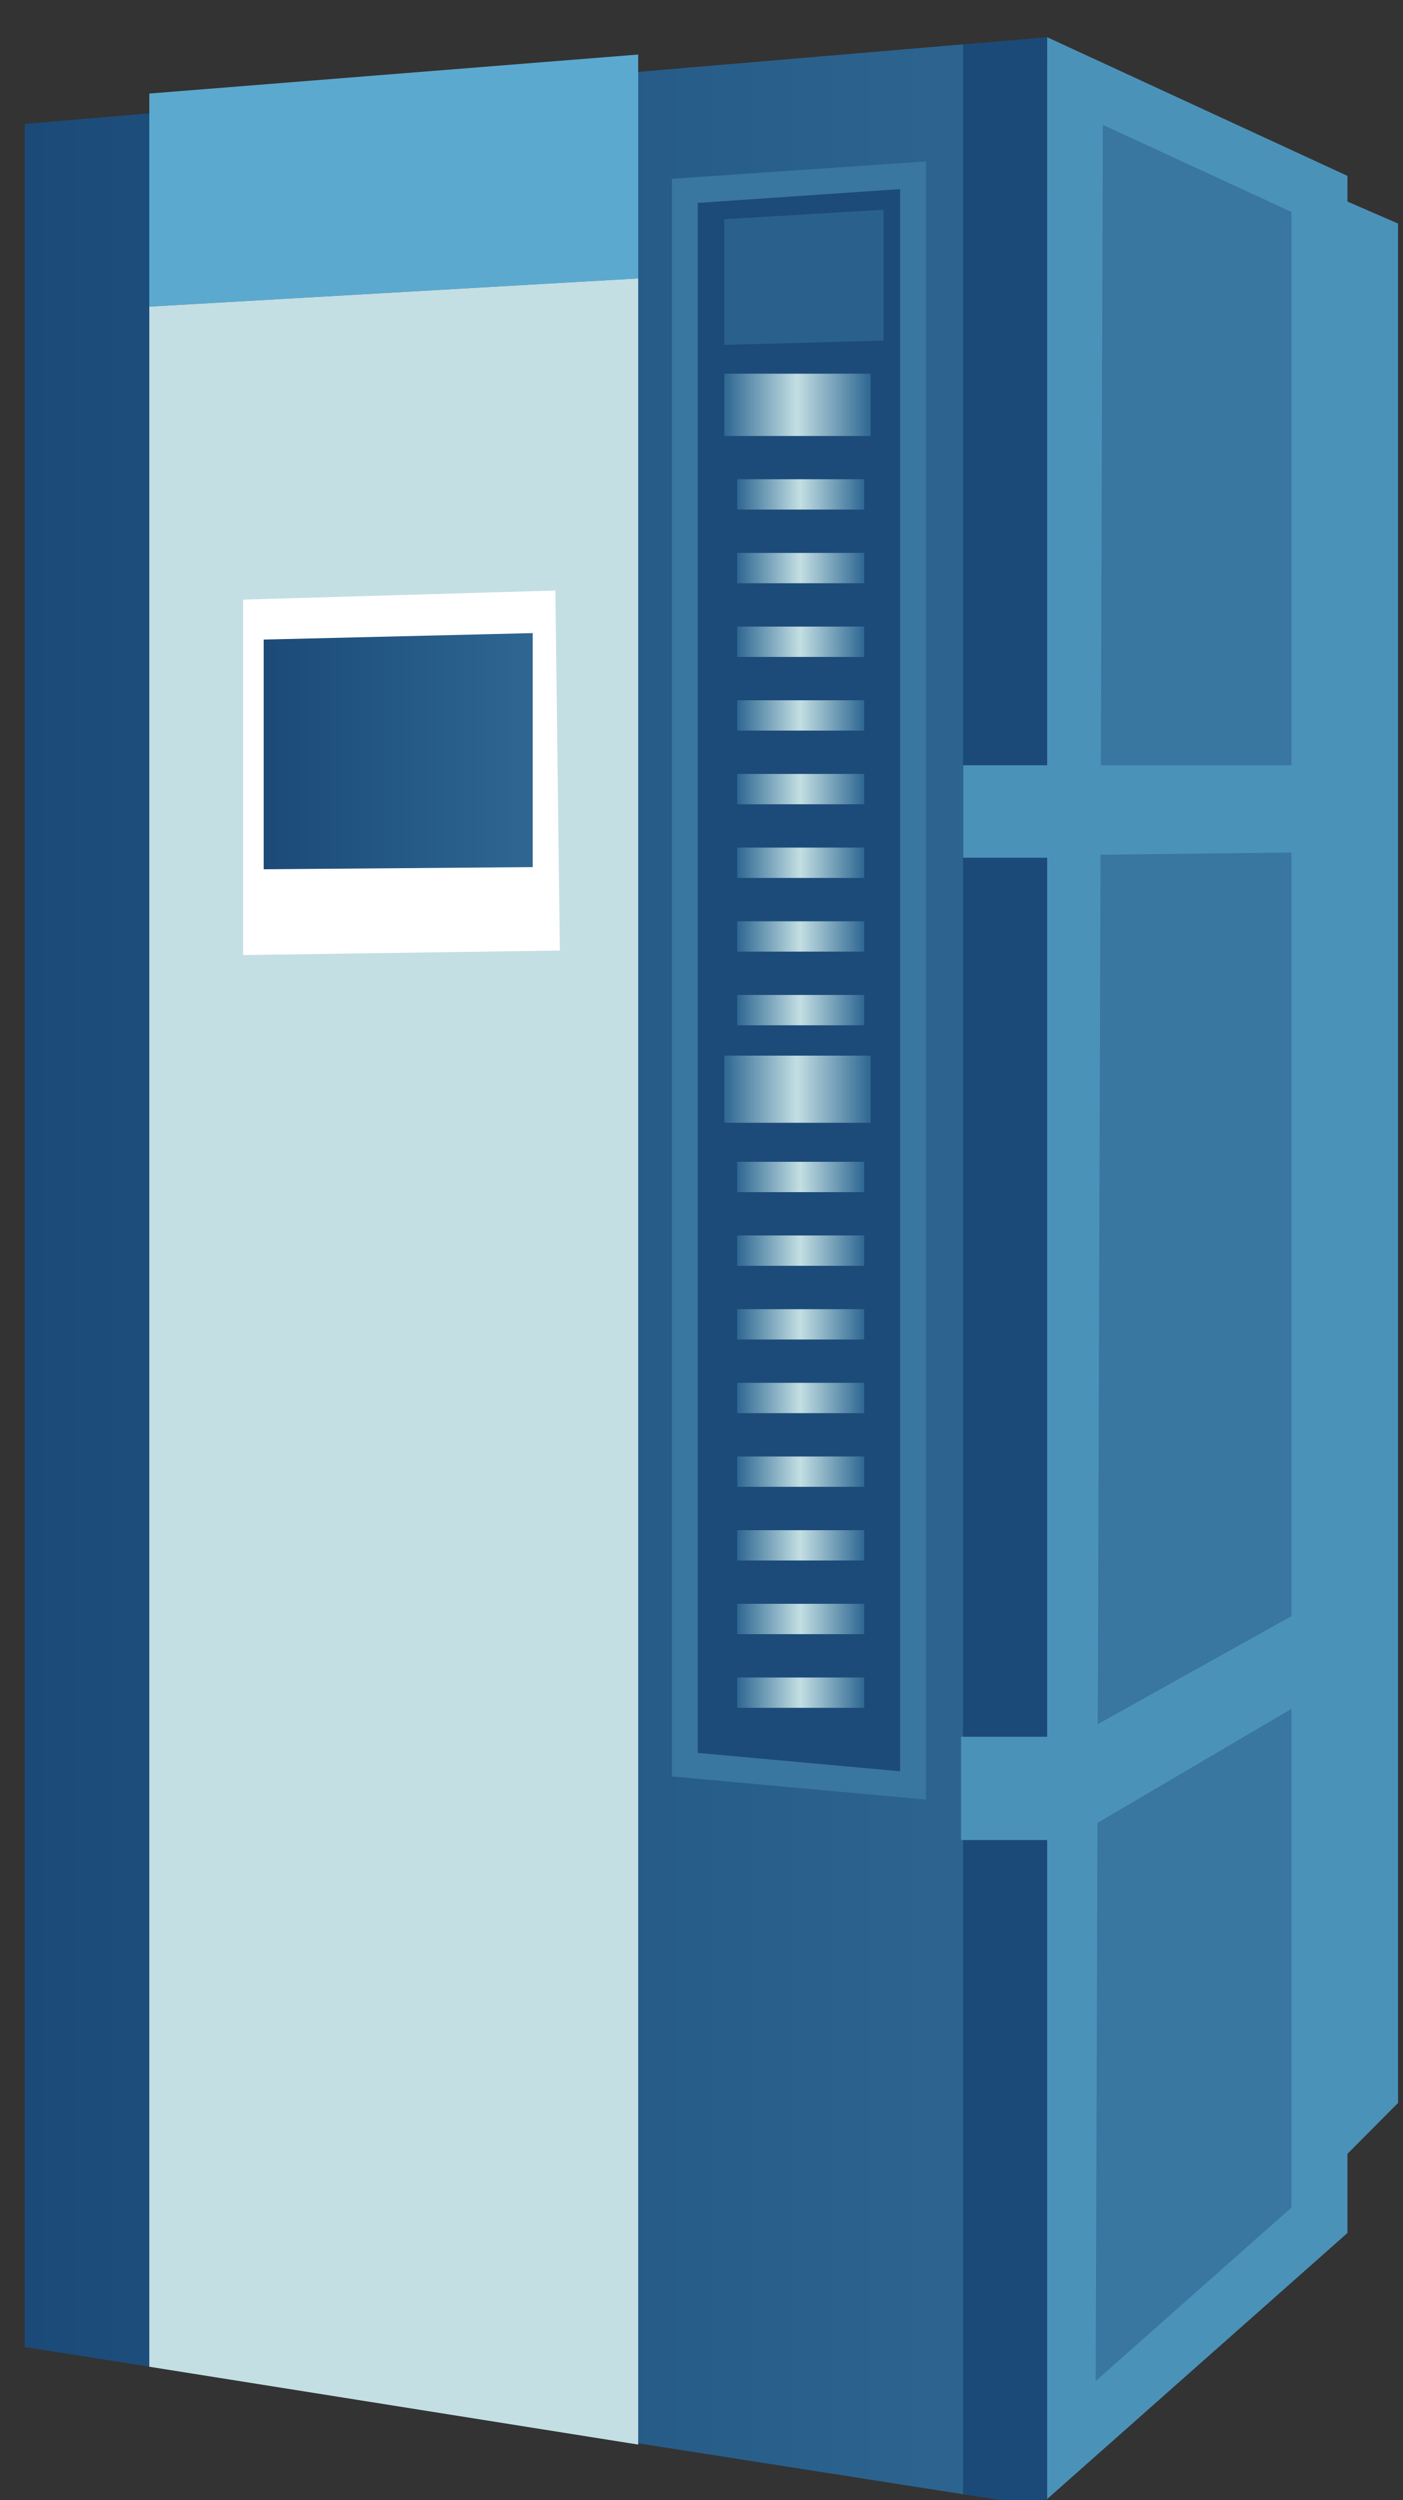
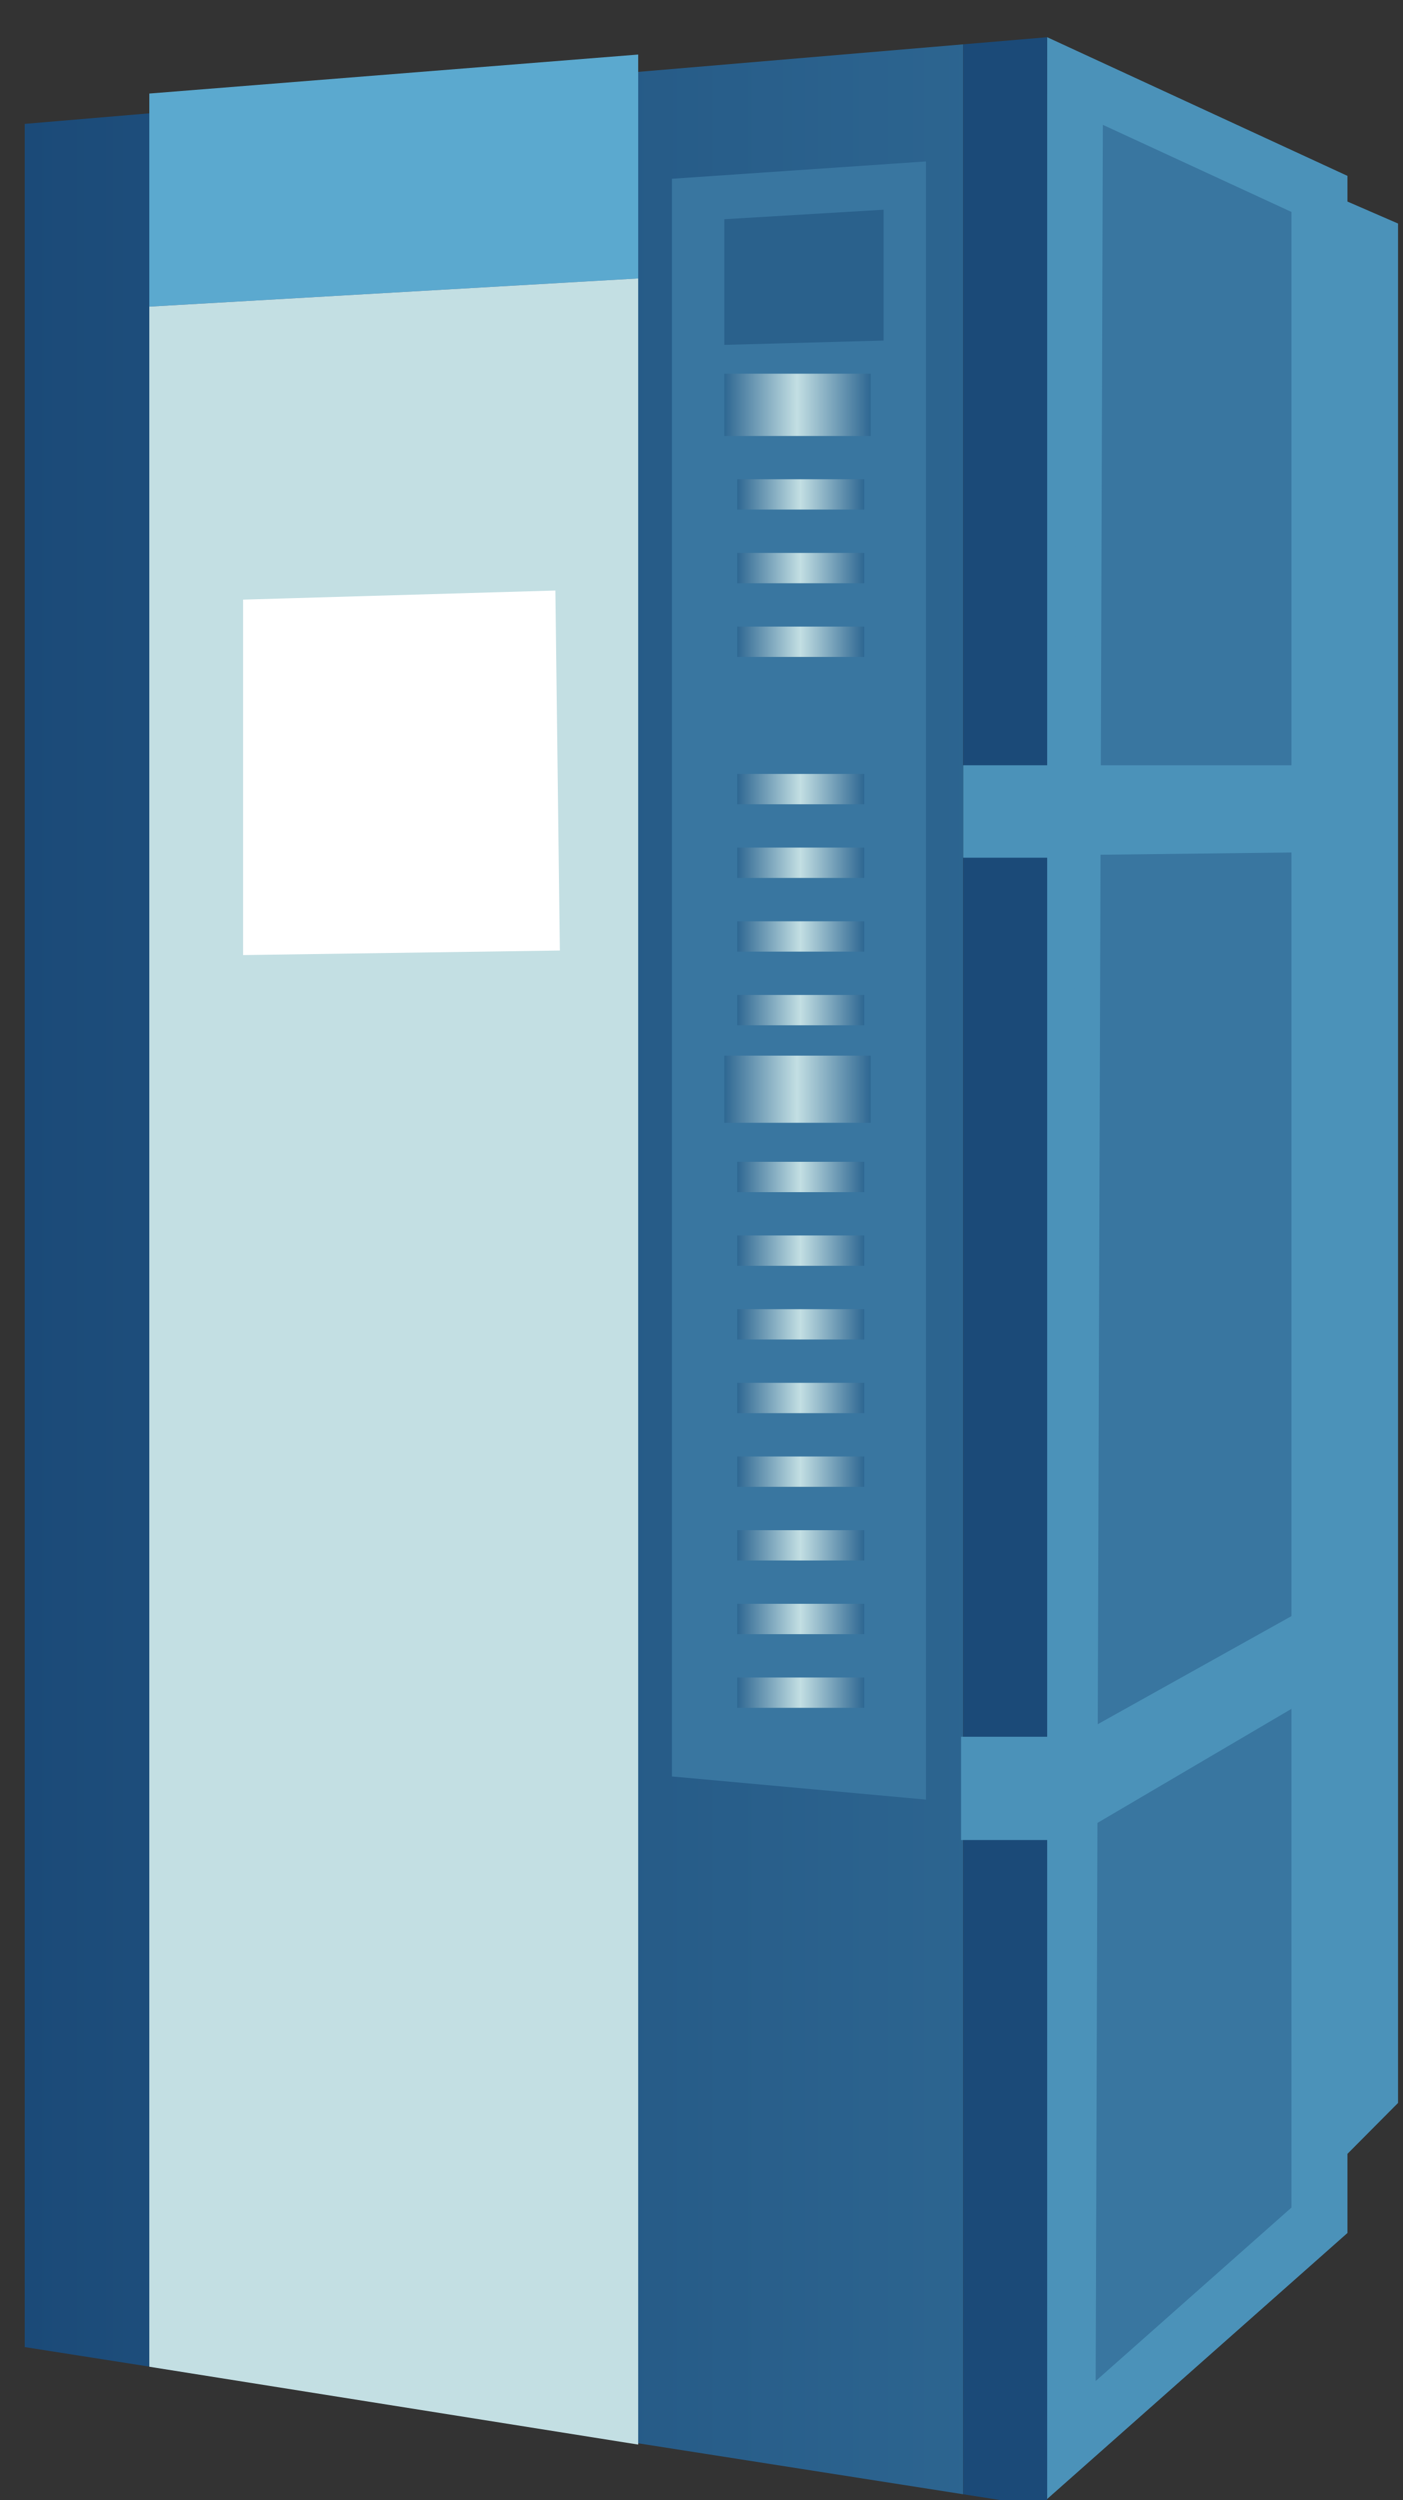
<svg xmlns="http://www.w3.org/2000/svg" version="1.1" id="Layer_1" x="0px" y="0px" width="94.34px" height="168px" viewBox="34.663 -1 94.34 168" enable-background="new 34.663 -1 94.34 168" xml:space="preserve">
  <rect x="34.663" y="-1" width="94.34" height="168" fill="#333333" stroke="none" />
  <g>
    <polygon fill="#4B92B9" points="124.424,12.179 128.67,14.022 128.67,140.318 125.002,144.007  " />
    <polygon fill="#4B92B9" points="105.076,1.5 125.268,10.819 125.268,149.057 104.547,167.402  " />
    <polygon fill="#3976A0" stroke="#4B92B9" stroke-width="1.737" points="107.463,160.941 107.957,6.034 122.371,12.687    122.371,147.74  " />
    <linearGradient id="SVGID_1_" gradientUnits="userSpaceOnUse" x1="258.326" y1="-229.298" x2="327.077" y2="-229.298" gradientTransform="matrix(1 0 0 -1 -222 -145)">
      <stop offset="0" style="stop-color:#1B4A78" />
      <stop offset="1" style="stop-color:#2E6792" />
    </linearGradient>
    <polygon fill="url(#SVGID_1_)" points="36.326,7.325 36.326,156.725 99.432,166.616 99.432,1.979  " />
    <polygon fill="#1B4A78" points="105.076,1.5 99.432,1.979 99.432,166.616 105.076,167.5  " />
    <g>
-       <polygon fill="#1C4B79" points="96.057,118.98 80.714,117.586 80.714,11.822 96.057,10.779   " />
      <g>
-         <path fill="#3976A0" d="M96.924,9.849v110.084l-17.078-1.554V11.013L96.924,9.849 M95.186,11.708l-13.604,0.928v104.158     l13.604,1.235V11.708L95.186,11.708z" />
+         <path fill="#3976A0" d="M96.924,9.849v110.084l-17.078-1.554V11.013L96.924,9.849 M95.186,11.708l-13.604,0.928v104.158     V11.708L95.186,11.708z" />
      </g>
    </g>
    <g>
      <linearGradient id="SVGID_2_" gradientUnits="userSpaceOnUse" x1="305.367" y1="-171.206" x2="315.209" y2="-171.206" gradientTransform="matrix(1 0 0 -1 -222 -145)">
        <stop offset="0" style="stop-color:#2E6792" />
        <stop offset="0.497" style="stop-color:#C3DFE3" />
        <stop offset="1" style="stop-color:#2E6792" />
      </linearGradient>
      <rect x="83.367" y="24.113" fill="url(#SVGID_2_)" width="9.842" height="4.187" />
      <linearGradient id="SVGID_3_" gradientUnits="userSpaceOnUse" x1="305.367" y1="-217.195" x2="315.209" y2="-217.195" gradientTransform="matrix(1 0 0 -1 -222 -145)">
        <stop offset="0" style="stop-color:#2E6792" />
        <stop offset="0.497" style="stop-color:#C3DFE3" />
        <stop offset="1" style="stop-color:#2E6792" />
      </linearGradient>
      <rect x="83.367" y="69.939" fill="url(#SVGID_3_)" width="9.842" height="4.513" />
      <linearGradient id="SVGID_4_" gradientUnits="userSpaceOnUse" x1="306.234" y1="-177.225" x2="314.775" y2="-177.225" gradientTransform="matrix(1 0 0 -1 -222 -145)">
        <stop offset="0" style="stop-color:#2E6792" />
        <stop offset="0.497" style="stop-color:#C3DFE3" />
        <stop offset="1" style="stop-color:#2E6792" />
      </linearGradient>
      <rect x="84.234" y="31.205" fill="url(#SVGID_4_)" width="8.541" height="2.039" />
      <linearGradient id="SVGID_5_" gradientUnits="userSpaceOnUse" x1="306.234" y1="-182.176" x2="314.775" y2="-182.176" gradientTransform="matrix(1 0 0 -1 -222 -145)">
        <stop offset="0" style="stop-color:#2E6792" />
        <stop offset="0.497" style="stop-color:#C3DFE3" />
        <stop offset="1" style="stop-color:#2E6792" />
      </linearGradient>
      <rect x="84.234" y="36.156" fill="url(#SVGID_5_)" width="8.541" height="2.039" />
      <linearGradient id="SVGID_6_" gradientUnits="userSpaceOnUse" x1="306.234" y1="-187.126" x2="314.775" y2="-187.126" gradientTransform="matrix(1 0 0 -1 -222 -145)">
        <stop offset="0" style="stop-color:#2E6792" />
        <stop offset="0.497" style="stop-color:#C3DFE3" />
        <stop offset="1" style="stop-color:#2E6792" />
      </linearGradient>
      <rect x="84.234" y="41.107" fill="url(#SVGID_6_)" width="8.541" height="2.039" />
      <linearGradient id="SVGID_7_" gradientUnits="userSpaceOnUse" x1="306.234" y1="-192.078" x2="314.775" y2="-192.078" gradientTransform="matrix(1 0 0 -1 -222 -145)">
        <stop offset="0" style="stop-color:#2E6792" />
        <stop offset="0.497" style="stop-color:#C3DFE3" />
        <stop offset="1" style="stop-color:#2E6792" />
      </linearGradient>
-       <rect x="84.234" y="46.059" fill="url(#SVGID_7_)" width="8.541" height="2.038" />
      <linearGradient id="SVGID_8_" gradientUnits="userSpaceOnUse" x1="306.234" y1="-197.028" x2="314.775" y2="-197.028" gradientTransform="matrix(1 0 0 -1 -222 -145)">
        <stop offset="0" style="stop-color:#2E6792" />
        <stop offset="0.497" style="stop-color:#C3DFE3" />
        <stop offset="1" style="stop-color:#2E6792" />
      </linearGradient>
      <rect x="84.234" y="51.009" fill="url(#SVGID_8_)" width="8.541" height="2.038" />
      <linearGradient id="SVGID_9_" gradientUnits="userSpaceOnUse" x1="306.234" y1="-201.978" x2="314.775" y2="-201.978" gradientTransform="matrix(1 0 0 -1 -222 -145)">
        <stop offset="0" style="stop-color:#2E6792" />
        <stop offset="0.497" style="stop-color:#C3DFE3" />
        <stop offset="1" style="stop-color:#2E6792" />
      </linearGradient>
      <rect x="84.234" y="55.959" fill="url(#SVGID_9_)" width="8.541" height="2.039" />
      <linearGradient id="SVGID_10_" gradientUnits="userSpaceOnUse" x1="306.234" y1="-206.931" x2="314.775" y2="-206.931" gradientTransform="matrix(1 0 0 -1 -222 -145)">
        <stop offset="0" style="stop-color:#2E6792" />
        <stop offset="0.497" style="stop-color:#C3DFE3" />
        <stop offset="1" style="stop-color:#2E6792" />
      </linearGradient>
      <rect x="84.234" y="60.911" fill="url(#SVGID_10_)" width="8.541" height="2.039" />
      <linearGradient id="SVGID_11_" gradientUnits="userSpaceOnUse" x1="306.234" y1="-211.88" x2="314.775" y2="-211.88" gradientTransform="matrix(1 0 0 -1 -222 -145)">
        <stop offset="0" style="stop-color:#2E6792" />
        <stop offset="0.497" style="stop-color:#C3DFE3" />
        <stop offset="1" style="stop-color:#2E6792" />
      </linearGradient>
      <rect x="84.234" y="65.861" fill="url(#SVGID_11_)" width="8.541" height="2.039" />
      <linearGradient id="SVGID_12_" gradientUnits="userSpaceOnUse" x1="306.234" y1="-223.094" x2="314.775" y2="-223.094" gradientTransform="matrix(1 0 0 -1 -222 -145)">
        <stop offset="0" style="stop-color:#2E6792" />
        <stop offset="0.497" style="stop-color:#C3DFE3" />
        <stop offset="1" style="stop-color:#2E6792" />
      </linearGradient>
      <rect x="84.234" y="77.074" fill="url(#SVGID_12_)" width="8.541" height="2.039" />
      <linearGradient id="SVGID_13_" gradientUnits="userSpaceOnUse" x1="306.234" y1="-228.043" x2="314.775" y2="-228.043" gradientTransform="matrix(1 0 0 -1 -222 -145)">
        <stop offset="0" style="stop-color:#2E6792" />
        <stop offset="0.497" style="stop-color:#C3DFE3" />
        <stop offset="1" style="stop-color:#2E6792" />
      </linearGradient>
      <rect x="84.234" y="82.024" fill="url(#SVGID_13_)" width="8.541" height="2.039" />
      <linearGradient id="SVGID_14_" gradientUnits="userSpaceOnUse" x1="306.234" y1="-232.996" x2="314.775" y2="-232.996" gradientTransform="matrix(1 0 0 -1 -222 -145)">
        <stop offset="0" style="stop-color:#2E6792" />
        <stop offset="0.497" style="stop-color:#C3DFE3" />
        <stop offset="1" style="stop-color:#2E6792" />
      </linearGradient>
      <rect x="84.234" y="86.977" fill="url(#SVGID_14_)" width="8.541" height="2.039" />
      <linearGradient id="SVGID_15_" gradientUnits="userSpaceOnUse" x1="306.234" y1="-237.945" x2="314.775" y2="-237.945" gradientTransform="matrix(1 0 0 -1 -222 -145)">
        <stop offset="0" style="stop-color:#2E6792" />
        <stop offset="0.497" style="stop-color:#C3DFE3" />
        <stop offset="1" style="stop-color:#2E6792" />
      </linearGradient>
      <rect x="84.234" y="91.926" fill="url(#SVGID_15_)" width="8.541" height="2.039" />
      <linearGradient id="SVGID_16_" gradientUnits="userSpaceOnUse" x1="306.234" y1="-242.895" x2="314.775" y2="-242.895" gradientTransform="matrix(1 0 0 -1 -222 -145)">
        <stop offset="0" style="stop-color:#2E6792" />
        <stop offset="0.497" style="stop-color:#C3DFE3" />
        <stop offset="1" style="stop-color:#2E6792" />
      </linearGradient>
      <rect x="84.234" y="96.876" fill="url(#SVGID_16_)" width="8.541" height="2.039" />
      <linearGradient id="SVGID_17_" gradientUnits="userSpaceOnUse" x1="306.234" y1="-247.848" x2="314.775" y2="-247.848" gradientTransform="matrix(1 0 0 -1 -222 -145)">
        <stop offset="0" style="stop-color:#2E6792" />
        <stop offset="0.497" style="stop-color:#C3DFE3" />
        <stop offset="1" style="stop-color:#2E6792" />
      </linearGradient>
      <rect x="84.234" y="101.829" fill="url(#SVGID_17_)" width="8.541" height="2.037" />
      <linearGradient id="SVGID_18_" gradientUnits="userSpaceOnUse" x1="306.234" y1="-252.797" x2="314.775" y2="-252.797" gradientTransform="matrix(1 0 0 -1 -222 -145)">
        <stop offset="0" style="stop-color:#2E6792" />
        <stop offset="0.497" style="stop-color:#C3DFE3" />
        <stop offset="1" style="stop-color:#2E6792" />
      </linearGradient>
      <rect x="84.234" y="106.777" fill="url(#SVGID_18_)" width="8.541" height="2.039" />
      <linearGradient id="SVGID_19_" gradientUnits="userSpaceOnUse" x1="306.234" y1="-257.749" x2="314.775" y2="-257.749" gradientTransform="matrix(1 0 0 -1 -222 -145)">
        <stop offset="0" style="stop-color:#2E6792" />
        <stop offset="0.497" style="stop-color:#C3DFE3" />
        <stop offset="1" style="stop-color:#2E6792" />
      </linearGradient>
      <rect x="84.234" y="111.73" fill="url(#SVGID_19_)" width="8.541" height="2.037" />
    </g>
    <g>
      <polygon fill="#5BA9CF" points="77.576,2.665 44.703,5.286 44.703,19.606 77.576,17.712   " />
      <polygon fill="#C3DFE3" points="44.703,19.606 44.703,158.045 77.576,163.277 77.576,17.712   " />
    </g>
    <polygon fill="#FFFFFF" stroke="#FFFFFF" stroke-width="1.031" points="71.498,39.214 51.525,39.796 51.525,62.658 71.787,62.367     " />
    <linearGradient id="SVGID_20_" gradientUnits="userSpaceOnUse" x1="274.393" y1="-194.48" x2="292.484" y2="-194.48" gradientTransform="matrix(1 0 0 -1 -222 -145)">
      <stop offset="0" style="stop-color:#1B4A78" />
      <stop offset="1" style="stop-color:#2E6792" />
    </linearGradient>
-     <polygon fill="url(#SVGID_20_)" points="70.484,41.544 52.393,41.98 52.393,57.416 70.484,57.27  " />
    <polygon fill="#2A618C" points="83.367,13.732 83.367,22.177 94.076,21.886 94.076,13.093  " />
    <rect x="99.432" y="50.426" fill="#4B92B9" width="6.271" height="6.213" />
    <rect x="99.287" y="115.711" fill="#4B92B9" width="7.525" height="6.939" />
    <polygon fill="#4B92B9" points="107.73,50.426 124.617,50.426 124.617,56.25 108.117,56.445  " />
    <polygon fill="#4B92B9" points="107.055,115.66 124.809,105.76 125.002,111.779 107.055,122.324  " />
  </g>
</svg>